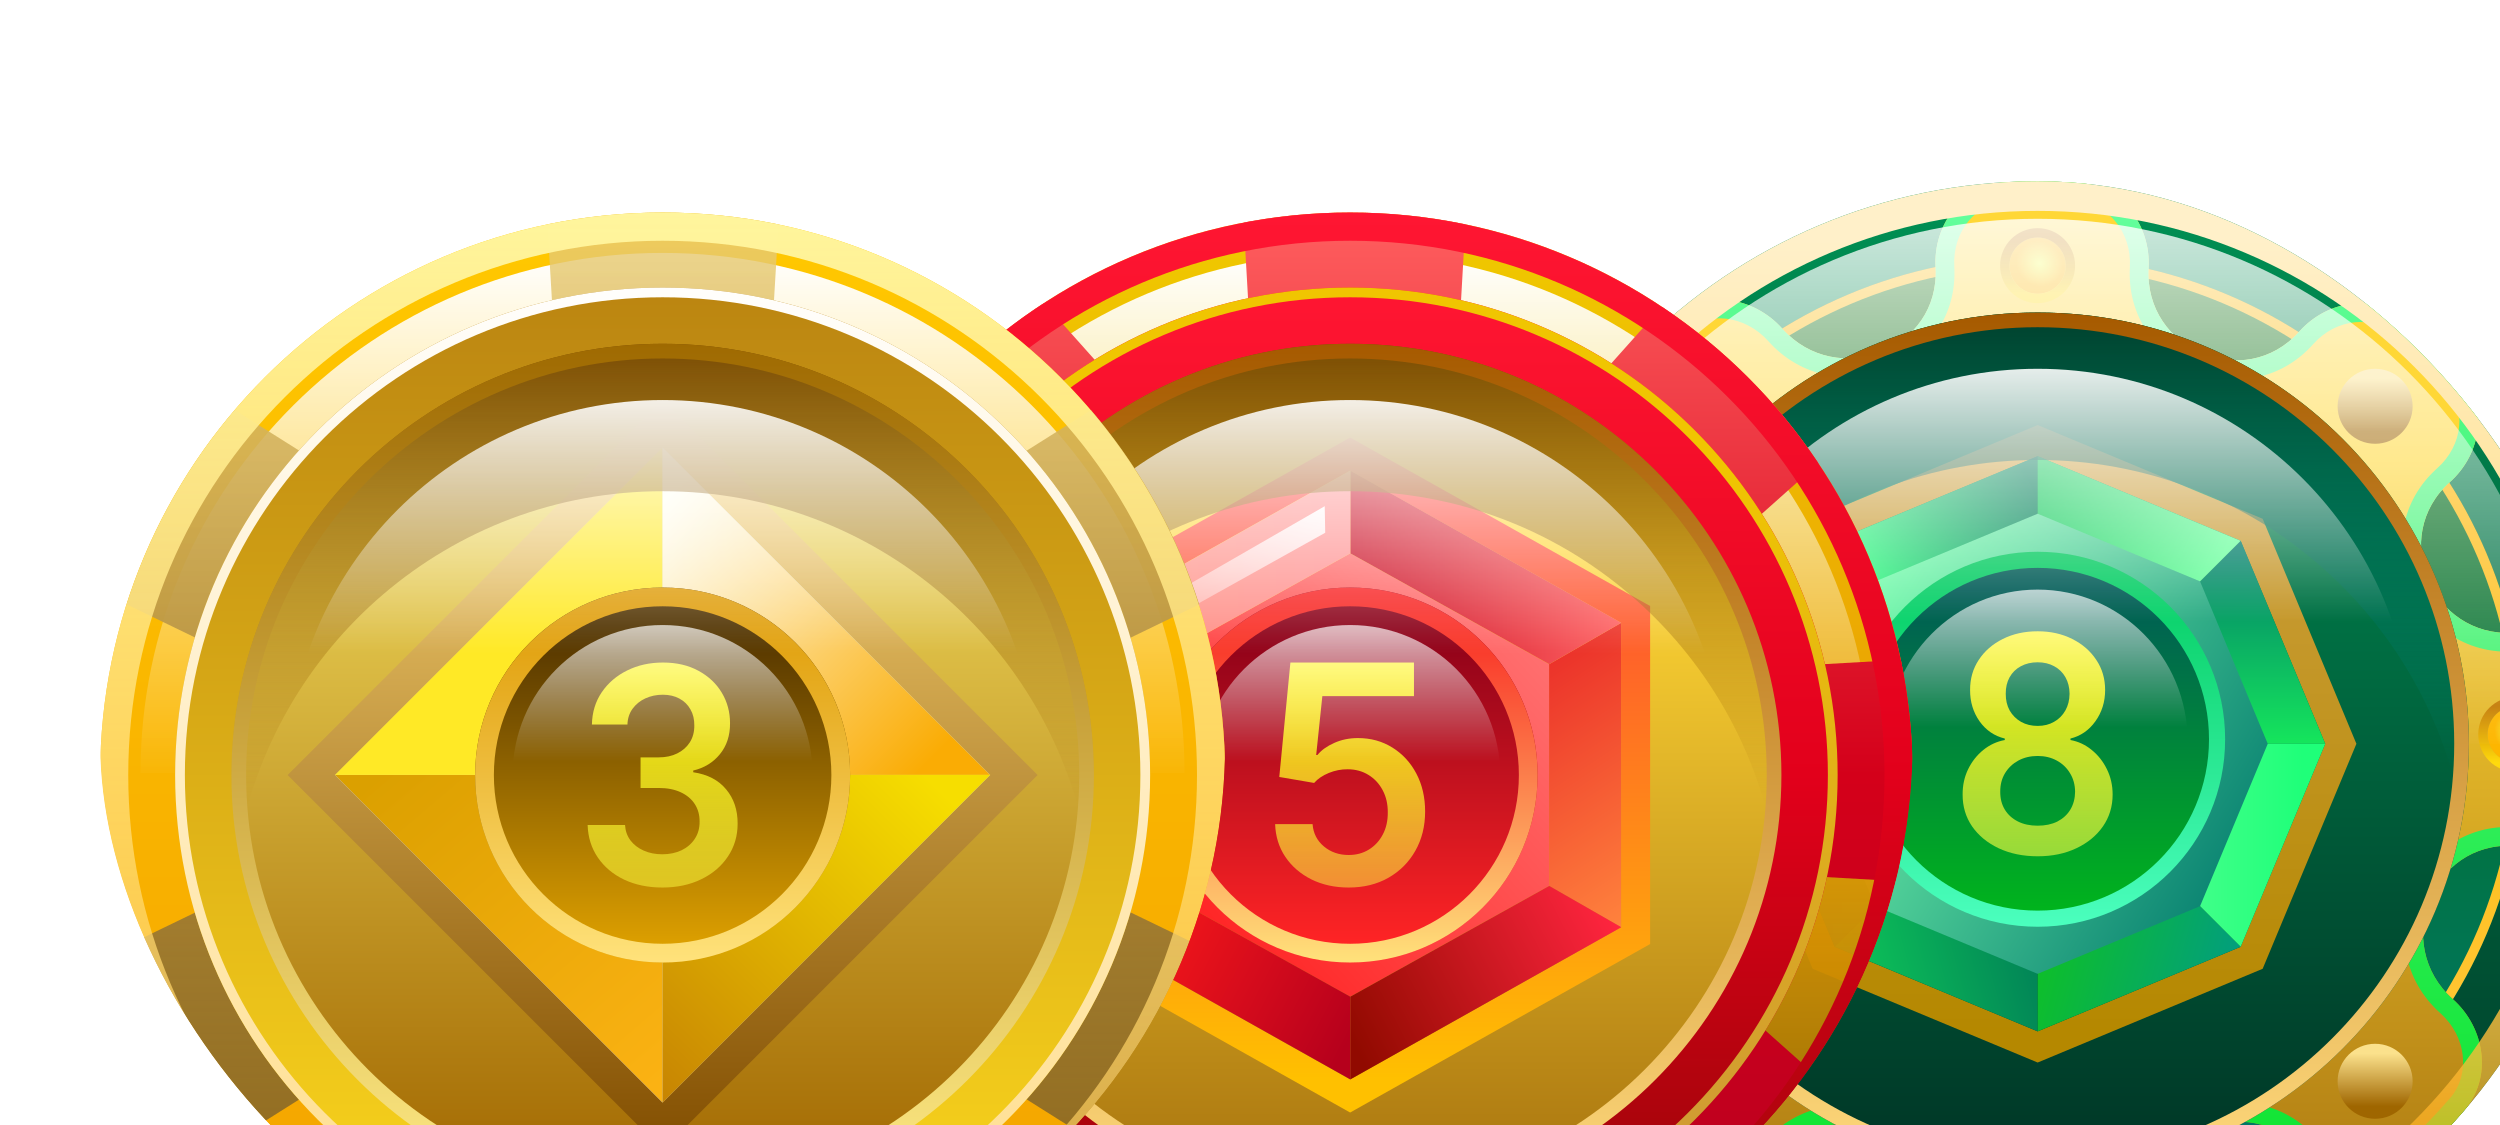
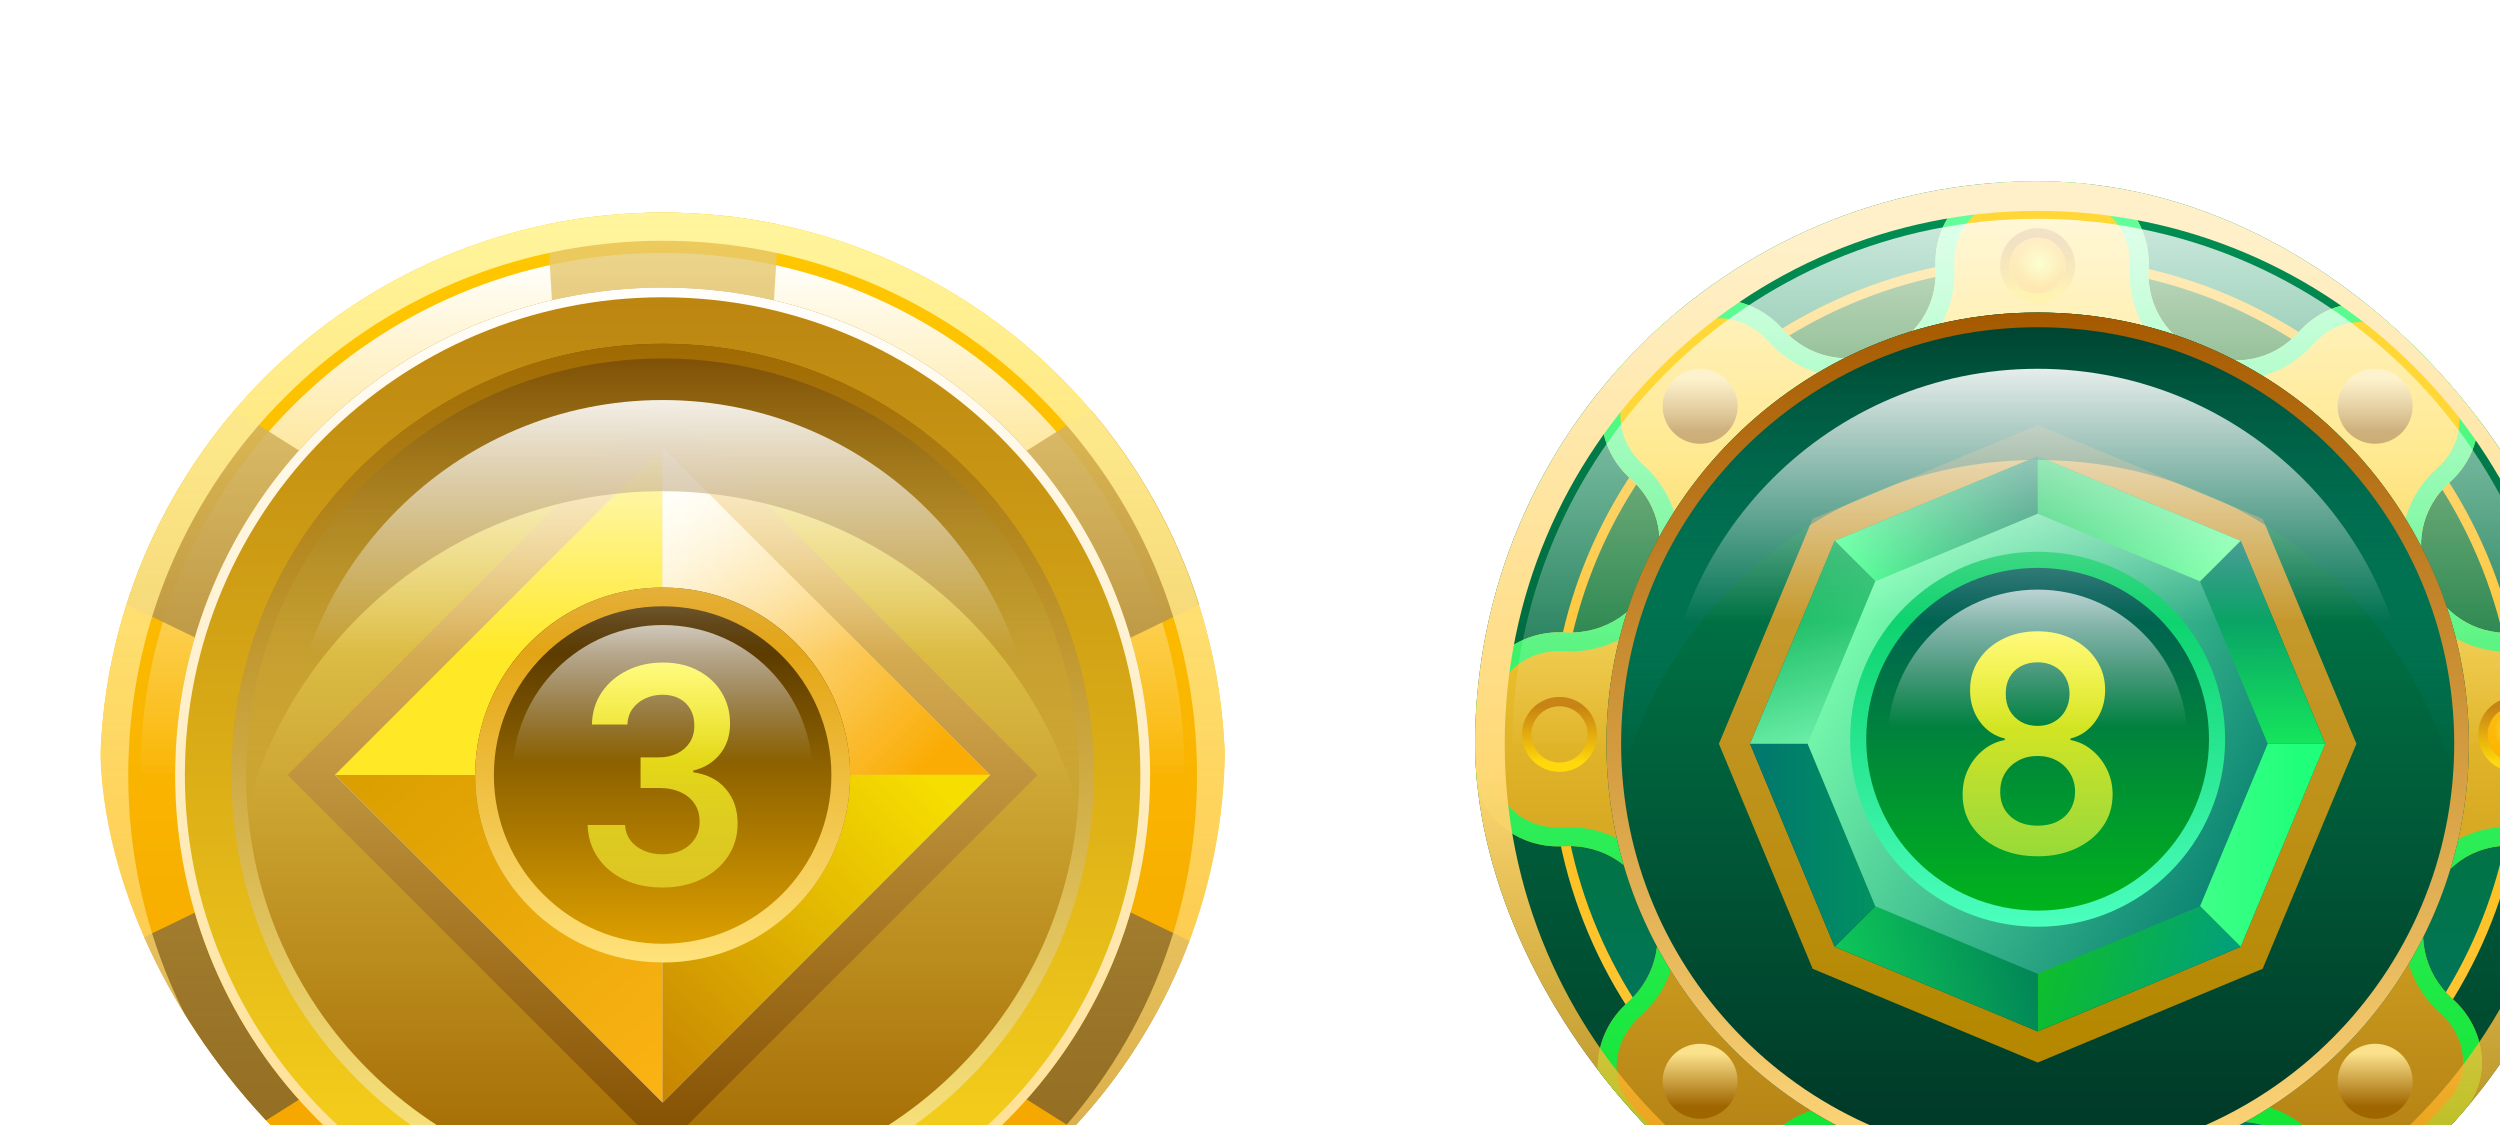
<svg xmlns="http://www.w3.org/2000/svg" viewBox="8 8 80 36" fill="none">
  <g filter="url(#filter0_d_46243_50172)">
    <g filter="url(#filter1_d_46243_50172)">
      <g clip-path="url(#clip0_46243_50172)">
        <path d="M88 26C88 35.941 79.941 44 70 44C60.059 44 52 35.941 52 26C52 16.059 60.059 8 70 8C79.941 8 88 16.059 88 26Z" fill="url(#paint0_linear_46243_50172)" />
        <path fill-rule="evenodd" clip-rule="evenodd" d="M70 39.728C77.582 39.728 83.728 33.582 83.728 26C83.728 18.418 77.582 12.272 70 12.272C62.419 12.272 56.272 18.418 56.272 26C56.272 33.582 62.419 39.728 70 39.728ZM70 41.6C78.616 41.6 85.6 34.615 85.6 26C85.6 17.384 78.616 10.4 70 10.4C61.385 10.4 54.4 17.384 54.4 26C54.4 34.615 61.385 41.6 70 41.6Z" fill="url(#paint1_linear_46243_50172)" />
        <path fill-rule="evenodd" clip-rule="evenodd" d="M70 41.288C78.444 41.288 85.288 34.443 85.288 26C85.288 17.557 78.444 10.712 70 10.712C61.557 10.712 54.712 17.557 54.712 26C54.712 34.443 61.557 41.288 70 41.288ZM70 41.6C78.616 41.6 85.6 34.615 85.6 26C85.6 17.384 78.616 10.4 70 10.4C61.385 10.4 54.4 17.384 54.4 26C54.4 34.615 61.385 41.6 70 41.6Z" fill="url(#paint2_linear_46243_50172)" />
        <path fill-rule="evenodd" clip-rule="evenodd" d="M58.273 12.344C59.327 11.438 60.904 11.678 61.829 12.716C63.584 14.683 66.884 13.389 66.734 10.756C66.655 9.363 67.62 8.102 69.014 8.027C69.341 8.009 69.669 8 70 8C70.443 8 70.882 8.016 71.317 8.047C72.69 8.147 73.629 9.404 73.551 10.779C73.402 13.394 76.632 14.762 78.375 12.807C79.293 11.779 80.844 11.566 81.88 12.476C82.462 12.989 83.011 13.538 83.523 14.12C84.433 15.156 84.221 16.707 83.192 17.625C81.238 19.369 82.606 22.598 85.221 22.449C86.596 22.371 87.853 23.31 87.953 24.683C87.984 25.118 88 25.557 88 26C88 26.331 87.991 26.659 87.974 26.986C87.898 28.38 86.638 29.345 85.244 29.266C82.612 29.116 81.317 32.415 83.285 34.17C84.322 35.096 84.562 36.673 83.656 37.727C83.165 38.298 82.639 38.838 82.081 39.344C81.03 40.296 79.429 40.086 78.484 39.027C76.705 37.032 73.411 38.471 73.563 41.141C73.643 42.552 72.68 43.858 71.27 43.956C70.85 43.985 70.427 44 70 44C69.686 44 69.373 43.992 69.062 43.976C67.631 43.903 66.64 42.607 66.722 41.176C66.876 38.471 63.514 37.109 61.711 39.131C60.758 40.199 59.141 40.428 58.07 39.479C57.523 38.995 57.006 38.478 56.522 37.931C55.573 36.86 55.802 35.242 56.87 34.29C58.891 32.486 57.529 29.124 54.824 29.278C53.393 29.36 52.097 28.369 52.024 26.937C52.008 26.627 52 26.314 52 26C52 25.573 52.015 25.149 52.044 24.73C52.142 23.32 53.448 22.357 54.859 22.437C57.528 22.589 58.968 19.295 56.972 17.516C55.914 16.571 55.704 14.97 56.656 13.919C57.161 13.361 57.702 12.835 58.273 12.344ZM73.974 25.856C73.974 26.872 73.57 27.847 72.852 28.565C72.133 29.283 71.158 29.688 70.143 29.688C69.127 29.688 68.153 29.284 67.434 28.566C66.716 27.848 66.312 26.873 66.312 25.857C66.312 24.841 66.716 23.866 67.434 23.148C68.153 22.429 69.127 22.026 70.143 22.026C71.159 22.026 72.134 22.43 72.852 23.148C73.57 23.866 73.974 24.84 73.974 25.856Z" fill="url(#paint3_linear_46243_50172)" />
        <path fill-rule="evenodd" clip-rule="evenodd" d="M70 8.6C69.68 8.6 69.362 8.609 69.047 8.626C68.036 8.68 67.27 9.605 67.333 10.722C67.518 13.958 63.49 15.479 61.382 13.115C60.633 12.276 59.427 12.143 58.664 12.799C58.112 13.274 57.59 13.783 57.101 14.322C56.408 15.087 56.521 16.308 57.372 17.068C59.819 19.251 58.024 23.219 54.825 23.036C53.68 22.971 52.714 23.747 52.643 24.772C52.614 25.177 52.6 25.587 52.6 26C52.6 26.304 52.608 26.606 52.623 26.907C52.677 27.952 53.635 28.745 54.79 28.679C58.077 28.492 59.703 32.566 57.269 34.737C56.404 35.509 56.278 36.751 56.971 37.533C57.439 38.062 57.939 38.562 58.468 39.03C59.25 39.722 60.492 39.596 61.263 38.731C63.435 36.297 67.508 37.923 67.321 41.21C67.255 42.365 68.047 43.323 69.093 43.377C69.394 43.392 69.696 43.4 70 43.4C70.413 43.4 70.823 43.386 71.228 43.357C72.253 43.286 73.029 42.32 72.964 41.175C72.781 37.976 76.749 36.181 78.932 38.628C79.692 39.479 80.913 39.592 81.678 38.899C82.218 38.41 82.726 37.888 83.201 37.336C83.857 36.573 83.724 35.366 82.885 34.618C80.522 32.51 82.042 28.482 85.278 28.667C86.395 28.73 87.32 27.964 87.374 26.953C87.391 26.638 87.4 26.32 87.4 26C87.4 25.571 87.385 25.147 87.354 24.726C87.282 23.733 86.359 22.985 85.255 23.048C82.089 23.229 80.403 19.309 82.793 17.177C83.616 16.444 83.731 15.266 83.073 14.517C82.578 13.953 82.047 13.422 81.483 12.927C80.734 12.268 79.557 12.384 78.823 13.207C76.691 15.597 72.772 13.911 72.952 10.745C73.015 9.641 72.267 8.718 71.274 8.646C70.853 8.615 70.429 8.6 70 8.6ZM73.277 22.724C74.107 23.554 74.574 24.681 74.574 25.856C74.574 27.031 74.106 28.159 73.276 28.989C72.445 29.82 71.318 30.288 70.143 30.288C68.968 30.288 67.841 29.821 67.01 28.99C66.179 28.159 65.712 27.032 65.712 25.857C65.712 24.682 66.179 23.554 67.01 22.724C67.841 21.893 68.968 21.426 70.143 21.426C71.318 21.426 72.446 21.893 73.277 22.724ZM61.829 12.716C60.904 11.678 59.327 11.438 58.273 12.344C57.702 12.835 57.161 13.361 56.656 13.919C55.704 14.97 55.914 16.571 56.972 17.516C58.968 19.295 57.528 22.589 54.859 22.437C53.448 22.357 52.142 23.32 52.044 24.73C52.015 25.149 52 25.573 52 26C52 26.314 52.008 26.627 52.024 26.937C52.097 28.369 53.393 29.36 54.824 29.278C57.529 29.124 58.891 32.486 56.87 34.29C55.802 35.242 55.573 36.86 56.522 37.931C57.006 38.478 57.523 38.995 58.07 39.479C59.141 40.428 60.758 40.199 61.711 39.131C63.514 37.109 66.876 38.471 66.722 41.176C66.64 42.607 67.631 43.903 69.062 43.976C69.373 43.992 69.686 44 70 44C70.427 44 70.85 43.985 71.27 43.956C72.68 43.858 73.643 42.552 73.563 41.141C73.411 38.471 76.705 37.032 78.484 39.027C79.429 40.086 81.03 40.296 82.081 39.344C82.639 38.838 83.165 38.298 83.656 37.727C84.562 36.673 84.322 35.096 83.285 34.17C81.317 32.415 82.612 29.116 85.244 29.266C86.638 29.345 87.898 28.38 87.974 26.986C87.991 26.659 88 26.331 88 26C88 25.557 87.984 25.118 87.953 24.683C87.853 23.31 86.596 22.371 85.221 22.449C82.606 22.598 81.238 19.369 83.192 17.625C84.221 16.707 84.433 15.156 83.523 14.12C83.011 13.538 82.462 12.989 81.88 12.476C80.844 11.566 79.293 11.779 78.375 12.807C76.632 14.762 73.402 13.394 73.551 10.779C73.629 9.404 72.69 8.147 71.317 8.047C70.882 8.016 70.443 8 70 8C69.669 8 69.341 8.009 69.014 8.027C67.62 8.102 66.655 9.363 66.734 10.756C66.884 13.389 63.584 14.683 61.829 12.716ZM72.852 28.565C73.57 27.847 73.974 26.872 73.974 25.856C73.974 24.84 73.57 23.866 72.852 23.148C72.134 22.43 71.159 22.026 70.143 22.026C69.127 22.026 68.153 22.429 67.434 23.148C66.716 23.866 66.312 24.841 66.312 25.857C66.312 26.873 66.716 27.848 67.434 28.566C68.153 29.284 69.127 29.688 70.143 29.688C71.158 29.688 72.133 29.283 72.852 28.565Z" fill="url(#paint4_linear_46243_50172)" />
        <path d="M60.4 15.2C60.4 15.863 59.863 16.4 59.2 16.4C58.537 16.4 58 15.863 58 15.2C58 14.537 58.537 14 59.2 14C59.863 14 60.4 14.537 60.4 15.2Z" fill="url(#paint5_linear_46243_50172)" />
        <path d="M60.4 36.8C60.4 37.463 59.863 38 59.2 38C58.537 38 58 37.463 58 36.8C58 36.137 58.537 35.6 59.2 35.6C59.863 35.6 60.4 36.137 60.4 36.8Z" fill="url(#paint6_linear_46243_50172)" />
        <path d="M82 15.2C82 15.863 81.462 16.4 80.8 16.4C80.137 16.4 79.6 15.863 79.6 15.2C79.6 14.537 80.137 14 80.8 14C81.462 14 82 14.537 82 15.2Z" fill="url(#paint7_linear_46243_50172)" />
        <path d="M82 36.8C82 37.463 81.462 38 80.8 38C80.137 38 79.6 37.463 79.6 36.8C79.6 36.137 80.137 35.6 80.8 35.6C81.462 35.6 82 36.137 82 36.8Z" fill="url(#paint8_linear_46243_50172)" />
        <path d="M70.9 10.7C70.9 11.197 70.497 11.6 70 11.6C69.503 11.6 69.1 11.197 69.1 10.7C69.1 10.203 69.503 9.8 70 9.8C70.497 9.8 70.9 10.203 70.9 10.7Z" fill="url(#paint9_radial_46243_50172)" />
        <path fill-rule="evenodd" clip-rule="evenodd" d="M71.199 10.7C71.199 11.363 70.662 11.9 69.999 11.9C69.336 11.9 68.799 11.363 68.799 10.7C68.799 10.037 69.336 9.5 69.999 9.5C70.662 9.5 71.199 10.037 71.199 10.7ZM69.999 11.6C70.496 11.6 70.899 11.197 70.899 10.7C70.899 10.203 70.496 9.8 69.999 9.8C69.502 9.8 69.099 10.203 69.099 10.7C69.099 11.197 69.502 11.6 69.999 11.6Z" fill="url(#paint10_linear_46243_50172)" />
-         <path d="M55.599 25.7C55.599 26.197 55.196 26.6 54.699 26.6C54.202 26.6 53.799 26.197 53.799 25.7C53.799 25.203 54.202 24.8 54.699 24.8C55.196 24.8 55.599 25.203 55.599 25.7Z" fill="url(#paint11_radial_46243_50172)" />
        <path fill-rule="evenodd" clip-rule="evenodd" d="M55.9 25.7C55.9 26.363 55.363 26.9 54.7 26.9C54.037 26.9 53.5 26.363 53.5 25.7C53.5 25.037 54.037 24.5 54.7 24.5C55.363 24.5 55.9 25.037 55.9 25.7ZM54.7 26.6C55.197 26.6 55.6 26.197 55.6 25.7C55.6 25.203 55.197 24.8 54.7 24.8C54.203 24.8 53.8 25.203 53.8 25.7C53.8 26.197 54.203 26.6 54.7 26.6Z" fill="url(#paint12_linear_46243_50172)" />
        <path d="M86.2 25.7C86.2 26.197 85.797 26.6 85.3 26.6C84.803 26.6 84.4 26.197 84.4 25.7C84.4 25.203 84.803 24.8 85.3 24.8C85.797 24.8 86.2 25.203 86.2 25.7Z" fill="url(#paint13_radial_46243_50172)" />
        <path fill-rule="evenodd" clip-rule="evenodd" d="M86.5 25.7C86.5 26.363 85.962 26.9 85.3 26.9C84.637 26.9 84.1 26.363 84.1 25.7C84.1 25.037 84.637 24.5 85.3 24.5C85.962 24.5 86.5 25.037 86.5 25.7ZM85.3 26.6C85.797 26.6 86.2 26.197 86.2 25.7C86.2 25.203 85.797 24.8 85.3 24.8C84.803 24.8 84.4 25.203 84.4 25.7C84.4 26.197 84.803 26.6 85.3 26.6Z" fill="url(#paint14_linear_46243_50172)" />
        <path fill-rule="evenodd" clip-rule="evenodd" d="M86.799 26C86.799 16.722 79.277 9.2 69.999 9.2C60.721 9.2 53.199 16.722 53.199 26H86.799Z" fill="url(#paint15_linear_46243_50172)" />
        <path d="M70.9 41.3C70.9 41.797 70.497 42.2 70 42.2C69.503 42.2 69.1 41.797 69.1 41.3C69.1 40.803 69.503 40.4 70 40.4C70.497 40.4 70.9 40.803 70.9 41.3Z" fill="url(#paint16_radial_46243_50172)" />
        <path fill-rule="evenodd" clip-rule="evenodd" d="M71.199 41.3C71.199 41.963 70.662 42.5 69.999 42.5C69.336 42.5 68.799 41.963 68.799 41.3C68.799 40.637 69.336 40.1 69.999 40.1C70.662 40.1 71.199 40.637 71.199 41.3ZM69.999 42.2C70.496 42.2 70.899 41.797 70.899 41.3C70.899 40.803 70.496 40.4 69.999 40.4C69.502 40.4 69.099 40.803 69.099 41.3C69.099 41.797 69.502 42.2 69.999 42.2Z" fill="url(#paint17_linear_46243_50172)" />
        <path fill-rule="evenodd" clip-rule="evenodd" d="M70 43.053C79.418 43.053 87.053 35.418 87.053 26C87.053 16.582 79.418 8.947 70 8.947C60.582 8.947 52.947 16.582 52.947 26C52.947 35.418 60.582 43.053 70 43.053ZM70 44C79.941 44 88 35.941 88 26C88 16.059 79.941 8 70 8C60.059 8 52 16.059 52 26C52 35.941 60.059 44 70 44Z" fill="url(#paint18_linear_46243_50172)" />
        <path d="M83.801 26C83.801 33.621 77.623 39.8 70.001 39.8C62.38 39.8 56.201 33.621 56.201 26C56.201 18.378 62.38 12.2 70.001 12.2C77.623 12.2 83.801 18.378 83.801 26Z" fill="url(#paint19_linear_46243_50172)" />
        <path fill-rule="evenodd" clip-rule="evenodd" d="M70.001 15.8L77.201 18.8L80.201 26L77.201 33.2L70.001 36.2L62.801 33.2L59.801 26L62.801 18.8L70.001 15.8ZM76.497 19.504L70.001 16.797L63.505 19.504L60.798 26L63.505 32.496L70.001 35.203L76.497 32.496L79.204 26L76.497 19.504Z" fill="url(#paint20_linear_46243_50172)" />
        <path d="M70 26L63.504 19.504L70 16.797V26Z" fill="url(#paint21_linear_46243_50172)" />
        <path d="M70.002 26L63.506 32.496L70.002 35.203V26Z" fill="url(#paint22_linear_46243_50172)" />
        <path d="M70 26L63.504 32.496L60.797 26L70 26Z" fill="url(#paint23_linear_46243_50172)" />
        <path d="M70.002 26L76.498 19.504L79.205 26L70.002 26Z" fill="url(#paint24_linear_46243_50172)" />
        <path d="M70.002 26L76.498 19.504L70.002 16.797V26Z" fill="url(#paint25_linear_46243_50172)" />
        <path d="M70.002 26L76.498 32.496L70.002 35.203V26Z" fill="url(#paint26_linear_46243_50172)" />
        <path d="M70 26L63.504 19.504L60.797 26L70 26Z" fill="url(#paint27_linear_46243_50172)" />
        <path d="M70.002 26L76.498 32.496L79.205 26L70.002 26Z" fill="url(#paint28_linear_46243_50172)" />
        <path d="M70.001 18.638L75.198 20.803L77.364 26L75.198 31.197L70.001 33.362L64.804 31.197L62.639 26L64.804 20.803L70.001 18.638Z" fill="url(#paint29_linear_46243_50172)" />
        <path d="M75.742 25.855C75.742 29.026 73.171 31.597 70 31.597C66.829 31.597 64.258 29.026 64.258 25.855C64.258 22.684 66.829 20.113 70 20.113C73.171 20.113 75.742 22.684 75.742 25.855Z" fill="url(#paint30_linear_46243_50172)" stroke="url(#paint31_linear_46243_50172)" stroke-width="0.516" />
        <path d="M70.001 29.6C69.533 29.6 69.117 29.514 68.753 29.343C68.392 29.172 68.108 28.938 67.902 28.642C67.698 28.343 67.598 28.004 67.6 27.625C67.598 27.331 67.656 27.061 67.776 26.814C67.896 26.568 68.058 26.363 68.261 26.198C68.467 26.032 68.696 25.926 68.949 25.88V25.832C68.617 25.752 68.348 25.569 68.142 25.281C67.938 24.991 67.837 24.657 67.839 24.279C67.837 23.918 67.93 23.596 68.117 23.314C68.303 23.031 68.56 22.808 68.885 22.646C69.211 22.482 69.583 22.4 70.001 22.4C70.415 22.4 70.784 22.482 71.107 22.646C71.433 22.808 71.689 23.031 71.876 23.314C72.066 23.596 72.16 23.918 72.16 24.279C72.16 24.657 72.056 24.991 71.848 25.281C71.642 25.569 71.376 25.752 71.051 25.832V25.88C71.303 25.926 71.53 26.032 71.731 26.198C71.935 26.363 72.097 26.568 72.217 26.814C72.339 27.061 72.4 27.331 72.4 27.625C72.4 28.004 72.297 28.343 72.091 28.642C71.885 28.938 71.601 29.172 71.24 29.343C70.88 29.514 70.468 29.6 70.001 29.6ZM70.001 28.621C70.243 28.621 70.453 28.577 70.632 28.488C70.81 28.396 70.949 28.269 71.048 28.105C71.146 27.94 71.197 27.751 71.199 27.536C71.197 27.313 71.143 27.116 71.038 26.944C70.935 26.771 70.793 26.635 70.613 26.537C70.434 26.439 70.23 26.39 70.001 26.39C69.77 26.39 69.564 26.439 69.383 26.537C69.203 26.635 69.06 26.771 68.955 26.944C68.852 27.116 68.802 27.313 68.804 27.536C68.802 27.751 68.85 27.94 68.949 28.105C69.047 28.266 69.186 28.393 69.365 28.484C69.545 28.576 69.757 28.621 70.001 28.621ZM70.001 25.428C70.199 25.428 70.373 25.385 70.524 25.298C70.678 25.212 70.799 25.091 70.887 24.936C70.975 24.78 71.02 24.601 71.022 24.398C71.02 24.198 70.976 24.022 70.89 23.871C70.804 23.718 70.684 23.601 70.531 23.519C70.377 23.434 70.201 23.392 70.001 23.392C69.797 23.392 69.618 23.434 69.462 23.519C69.309 23.601 69.189 23.718 69.103 23.871C69.019 24.022 68.978 24.198 68.98 24.398C68.978 24.601 69.02 24.78 69.106 24.936C69.194 25.088 69.315 25.209 69.469 25.298C69.624 25.385 69.802 25.428 70.001 25.428Z" fill="url(#paint32_linear_46243_50172)" />
        <path fill-rule="evenodd" clip-rule="evenodd" d="M74.799 25.911C74.799 23.235 72.65 21.066 69.999 21.066C67.348 21.066 65.199 23.235 65.199 25.911H74.799Z" fill="url(#paint33_linear_46243_50172)" />
        <path fill-rule="evenodd" clip-rule="evenodd" d="M83.602 28.4C83.733 27.633 83.801 26.845 83.801 26.041C83.801 18.397 77.623 12.2 70.001 12.2C62.38 12.2 56.201 18.397 56.201 26.041C56.201 26.845 56.27 27.633 56.401 28.4C57.517 21.88 63.181 16.918 70.001 16.918C76.821 16.918 82.485 21.88 83.602 28.4Z" fill="url(#paint34_linear_46243_50172)" />
        <path fill-rule="evenodd" clip-rule="evenodd" d="M83.331 26C83.331 33.362 77.363 39.33 70.001 39.33C62.639 39.33 56.672 33.362 56.672 26C56.672 18.638 62.639 12.67 70.001 12.67C77.363 12.67 83.331 18.638 83.331 26ZM83.801 26C83.801 33.621 77.623 39.8 70.001 39.8C62.38 39.8 56.201 33.621 56.201 26C56.201 18.378 62.38 12.2 70.001 12.2C77.623 12.2 83.801 18.378 83.801 26Z" fill="url(#paint35_linear_46243_50172)" />
        <path fill-rule="evenodd" clip-rule="evenodd" d="M82 26C82 19.373 76.627 14 70 14C63.373 14 58 19.373 58 26H82Z" fill="url(#paint36_linear_46243_50172)" />
      </g>
    </g>
  </g>
  <g filter="url(#filter2_d_46243_50172)">
    <g filter="url(#filter3_d_46243_50172)">
      <g clip-path="url(#clip1_46243_50172)">
        <g filter="url(#filter4_d_46243_50172)">
          <path d="M66 26C66 35.941 57.941 44 48 44C38.059 44 30 35.941 30 26C30 16.059 38.059 8 48 8C57.941 8 66 16.059 66 26Z" fill="url(#paint37_linear_46243_50172)" />
          <path fill-rule="evenodd" clip-rule="evenodd" d="M64.701 25.933C64.701 16.743 57.222 9.292 47.997 9.292C38.772 9.292 31.293 16.743 31.293 25.933H64.701Z" fill="url(#paint38_linear_46243_50172)" />
          <path fill-rule="evenodd" clip-rule="evenodd" d="M38.206 10.895L45.188 18.723L44.595 8.322C45.698 8.11 46.836 8 48 8C49.264 8 50.498 8.13 51.688 8.378L51.098 18.723L57.975 11.014C59.958 12.337 61.663 14.042 62.986 16.025L55.277 22.902L65.622 22.312C65.87 23.503 66 24.736 66 26C66 27.164 65.889 28.302 65.678 29.405L55.278 28.812L63.105 35.794C61.801 37.8 60.109 39.53 58.135 40.878L51.098 32.989L51.704 43.618C50.509 43.868 49.27 44 48 44C46.83 44 45.687 43.888 44.579 43.675L45.188 32.99L38.045 40.999C36.047 39.67 34.33 37.953 33.002 35.956L41.01 28.811L30.325 29.421C30.112 28.313 30 27.17 30 26C30 24.73 30.131 23.491 30.381 22.296L41.01 22.902L33.122 15.865C34.47 13.891 36.2 12.199 38.206 10.895ZM51.974 27.442L49.729 29.688H46.556L44.312 27.444V24.27L46.556 22.026H49.73L51.974 24.27V27.442Z" fill="url(#paint39_linear_46243_50172)" />
          <path d="M62.4 26.001C62.4 33.953 55.953 40.401 48 40.401C40.047 40.401 33.6 33.953 33.6 26.001C33.6 18.048 40.047 11.601 48 11.601C55.953 11.601 62.4 18.048 62.4 26.001Z" fill="url(#paint40_linear_46243_50172)" />
          <path fill-rule="evenodd" clip-rule="evenodd" d="M48 43.097C57.447 43.097 65.1 35.439 65.1 26C65.1 16.561 57.447 8.903 48 8.903C38.553 8.903 30.9 16.561 30.9 26C30.9 35.439 38.553 43.097 48 43.097ZM48 44C57.941 44 66 35.941 66 26C66 16.059 57.941 8 48 8C38.059 8 30 16.059 30 26C30 35.941 38.059 44 48 44Z" fill="url(#paint41_linear_46243_50172)" />
          <path d="M62.4 26C62.4 33.953 55.953 40.4 48 40.4C40.047 40.4 33.6 33.953 33.6 26C33.6 18.047 40.047 11.6 48 11.6C55.953 11.6 62.4 18.047 62.4 26Z" fill="url(#paint42_linear_46243_50172)" />
          <path fill-rule="evenodd" clip-rule="evenodd" d="M48 15.2L57.6 20.592V31.408L48 36.8L38.4 31.408V20.592L48 15.2ZM56.671 21.13L48 16.259L39.33 21.13V30.87L48 35.741L56.671 30.87V21.13Z" fill="url(#paint43_linear_46243_50172)" />
          <path d="M48.003 18.906L54.368 22.453V29.547L48.003 33.094L41.637 29.547V22.453L48.003 18.906Z" fill="url(#paint44_linear_46243_50172)" />
          <path d="M54.367 22.453L56.672 21.13V30.871L54.367 29.547V22.453Z" fill="url(#paint45_linear_46243_50172)" />
-           <path d="M41.637 22.453L39.332 21.13V30.871L41.637 29.547V22.453Z" fill="url(#paint46_linear_46243_50172)" />
          <path d="M48.006 18.906V16.259L56.677 21.129L54.372 22.453L48.006 18.906Z" fill="url(#paint47_linear_46243_50172)" />
          <path d="M48.006 33.093V35.74L56.677 30.87L54.372 29.547L48.006 33.093Z" fill="url(#paint48_linear_46243_50172)" />
          <path d="M48.006 18.906V16.259L39.335 21.129L41.64 22.453L48.006 18.906Z" fill="url(#paint49_linear_46243_50172)" />
          <path d="M47.187 17.397L40.428 21.29L41.23 21.577L47.203 18.247L47.187 17.397Z" fill="url(#paint50_linear_46243_50172)" />
          <path d="M48.006 33.093V35.74L39.335 30.87L41.64 29.547L48.006 33.093Z" fill="url(#paint51_linear_46243_50172)" />
-           <path fill-rule="evenodd" clip-rule="evenodd" d="M48 39.728C55.582 39.728 61.728 33.582 61.728 26C61.728 18.418 55.582 12.272 48 12.272C40.419 12.272 34.272 18.418 34.272 26C34.272 33.582 40.419 39.728 48 39.728ZM48 41.6C56.616 41.6 63.6 34.615 63.6 26C63.6 17.384 56.616 10.4 48 10.4C39.385 10.4 32.4 17.384 32.4 26C32.4 34.615 39.385 41.6 48 41.6Z" fill="url(#paint52_linear_46243_50172)" />
          <path fill-rule="evenodd" clip-rule="evenodd" d="M48 41.288C56.444 41.288 63.288 34.443 63.288 26C63.288 17.557 56.444 10.712 48 10.712C39.557 10.712 32.712 17.557 32.712 26C32.712 34.443 39.557 41.288 48 41.288ZM48 41.6C56.616 41.6 63.6 34.615 63.6 26C63.6 17.384 56.616 10.4 48 10.4C39.385 10.4 32.4 17.384 32.4 26C32.4 34.615 39.385 41.6 48 41.6Z" fill="url(#paint53_linear_46243_50172)" />
          <path fill-rule="evenodd" clip-rule="evenodd" d="M61.602 28.4C61.733 27.633 61.801 26.845 61.801 26.041C61.801 18.397 55.623 12.2 48.001 12.2C40.38 12.2 34.201 18.397 34.201 26.041C34.201 26.845 34.27 27.633 34.401 28.4C35.517 21.88 41.181 16.918 48.001 16.918C54.821 16.918 60.485 21.88 61.602 28.4Z" fill="url(#paint54_linear_46243_50172)" />
          <path fill-rule="evenodd" clip-rule="evenodd" d="M61.331 26C61.331 33.362 55.363 39.33 48.001 39.33C40.639 39.33 34.672 33.362 34.672 26C34.672 18.638 40.639 12.67 48.001 12.67C55.363 12.67 61.331 18.638 61.331 26ZM61.801 26C61.801 33.621 55.623 39.8 48.001 39.8C40.38 39.8 34.201 33.621 34.201 26C34.201 18.378 40.38 12.2 48.001 12.2C55.623 12.2 61.801 18.378 61.801 26Z" fill="url(#paint55_linear_46243_50172)" />
          <path d="M54 26C54 29.314 51.314 32 48 32C44.686 32 42 29.314 42 26C42 22.686 44.686 20 48 20C51.314 20 54 22.686 54 26Z" fill="url(#paint56_linear_46243_50172)" />
          <path fill-rule="evenodd" clip-rule="evenodd" d="M48 31.4C50.982 31.4 53.4 28.982 53.4 26C53.4 23.018 50.982 20.6 48 20.6C45.018 20.6 42.6 23.018 42.6 26C42.6 28.982 45.018 31.4 48 31.4ZM48 32C51.314 32 54 29.314 54 26C54 22.686 51.314 20 48 20C44.686 20 42 22.686 42 26C42 29.314 44.686 32 48 32Z" fill="url(#paint57_linear_46243_50172)" />
          <path d="M47.953 29.6C47.509 29.6 47.112 29.513 46.761 29.34C46.411 29.164 46.132 28.924 45.926 28.618C45.722 28.313 45.613 27.964 45.6 27.571H46.798C46.82 27.862 46.941 28.101 47.161 28.285C47.38 28.468 47.645 28.559 47.953 28.559C48.195 28.559 48.41 28.502 48.599 28.386C48.787 28.27 48.936 28.11 49.045 27.904C49.154 27.698 49.207 27.463 49.205 27.2C49.207 26.932 49.153 26.694 49.041 26.485C48.931 26.277 48.779 26.114 48.586 25.996C48.392 25.876 48.17 25.816 47.92 25.816C47.716 25.814 47.515 25.853 47.317 25.934C47.12 26.015 46.963 26.121 46.848 26.253L45.733 26.062L46.089 22.4H50.043V23.475H47.111L46.914 25.358H46.954C47.081 25.203 47.26 25.075 47.49 24.973C47.721 24.869 47.974 24.817 48.249 24.817C48.662 24.817 49.03 24.919 49.354 25.122C49.678 25.324 49.934 25.601 50.12 25.955C50.306 26.309 50.4 26.713 50.4 27.169C50.4 27.638 50.295 28.056 50.087 28.424C49.88 28.79 49.593 29.077 49.225 29.288C48.858 29.496 48.435 29.6 47.953 29.6Z" fill="url(#paint58_linear_46243_50172)" />
          <path fill-rule="evenodd" clip-rule="evenodd" d="M52.801 26C52.801 23.349 50.652 21.2 48.001 21.2C45.35 21.2 43.201 23.349 43.201 26H52.801Z" fill="url(#paint59_linear_46243_50172)" />
          <path fill-rule="evenodd" clip-rule="evenodd" d="M60 26C60 19.373 54.627 14 48 14C41.373 14 36 19.373 36 26H60Z" fill="url(#paint60_linear_46243_50172)" />
        </g>
      </g>
    </g>
  </g>
  <g filter="url(#filter5_d_46243_50172)">
    <g filter="url(#filter6_d_46243_50172)">
      <g clip-path="url(#clip2_46243_50172)">
        <g filter="url(#filter7_d_46243_50172)">
          <path d="M44 26C44 35.941 35.941 44 26 44C16.059 44 8 35.941 8 26C8 16.059 16.059 8 26 8C35.941 8 44 16.059 44 26Z" fill="url(#paint61_linear_46243_50172)" />
          <path fill-rule="evenodd" clip-rule="evenodd" d="M42.701 25.933C42.701 16.743 35.222 9.292 25.997 9.292C16.772 9.292 9.293 16.743 9.293 25.933H42.701Z" fill="url(#paint62_linear_46243_50172)" />
          <path fill-rule="evenodd" clip-rule="evenodd" d="M29.708 8.38C28.515 8.131 27.278 8 26.011 8C24.744 8 23.508 8.131 22.314 8.38L23.069 21.103L12.313 14.322C10.776 16.124 9.588 18.232 8.854 20.542L20.128 26.001L8.854 31.458C9.588 33.769 10.776 35.877 12.314 37.679L23.069 30.898L22.314 43.62C23.508 43.869 24.744 44 26.011 44C27.278 44 28.515 43.869 29.708 43.62L28.953 30.898L39.709 37.679C41.246 35.877 42.434 33.769 43.169 31.458L31.895 26.001L43.169 20.542C42.435 18.232 41.247 16.124 39.709 14.322L28.953 21.103L29.708 8.38ZM28.312 22.17L30.613 26.001L28.312 29.832H23.711L21.409 26.001L23.71 22.17H28.312Z" fill="url(#paint63_linear_46243_50172)" />
          <path fill-rule="evenodd" clip-rule="evenodd" d="M26 43.097C35.447 43.097 43.1 35.439 43.1 26C43.1 16.561 35.447 8.903 26 8.903C16.553 8.903 8.9 16.561 8.9 26C8.9 35.439 16.553 43.097 26 43.097ZM26 44C35.941 44 44 35.941 44 26C44 16.059 35.941 8 26 8C16.059 8 8 16.059 8 26C8 35.941 16.059 44 26 44Z" fill="url(#paint64_linear_46243_50172)" />
          <path d="M40.392 25.933C40.392 33.855 33.945 40.278 25.992 40.278C18.039 40.278 11.592 33.855 11.592 25.933C11.592 18.01 18.039 11.587 25.992 11.587C33.945 11.587 40.392 18.01 40.392 25.933Z" fill="url(#paint65_linear_46243_50172)" />
          <path fill-rule="evenodd" clip-rule="evenodd" d="M26 39.728C33.582 39.728 39.728 33.582 39.728 26C39.728 18.418 33.582 12.272 26 12.272C18.419 12.272 12.272 18.418 12.272 26C12.272 33.582 18.419 39.728 26 39.728ZM26 41.6C34.616 41.6 41.6 34.615 41.6 26C41.6 17.384 34.616 10.4 26 10.4C17.385 10.4 10.4 17.384 10.4 26C10.4 34.615 17.385 41.6 26 41.6Z" fill="url(#paint66_linear_46243_50172)" />
          <path fill-rule="evenodd" clip-rule="evenodd" d="M26 41.288C34.444 41.288 41.288 34.443 41.288 26C41.288 17.557 34.444 10.712 26 10.712C17.557 10.712 10.712 17.557 10.712 26C10.712 34.443 17.557 41.288 26 41.288ZM26 41.6C34.616 41.6 41.6 34.615 41.6 26C41.6 17.384 34.616 10.4 26 10.4C17.385 10.4 10.4 17.384 10.4 26C10.4 34.615 17.385 41.6 26 41.6Z" fill="url(#paint67_linear_46243_50172)" />
          <rect x="15.502" y="25.996" width="14.834" height="14.834" transform="rotate(-45 15.502 25.996)" fill="#D9D9D9" />
          <path d="M25.988 15.507L36.477 25.996L25.988 25.996L25.988 15.507Z" fill="url(#paint68_linear_46243_50172)" />
          <path d="M15.509 25.993L25.998 36.482L25.998 25.993L15.509 25.993Z" fill="url(#paint69_linear_46243_50172)" />
          <path d="M25.991 15.507L15.502 25.996H25.991V15.507Z" fill="#FFE926" />
          <path d="M36.487 25.993L25.998 36.482V25.993H36.487Z" fill="url(#paint70_linear_46243_50172)" />
          <path d="M22.395 25.996L25.99 22.4L29.586 25.996L25.99 29.591L22.395 25.996Z" fill="url(#paint71_linear_46243_50172)" />
          <path fill-rule="evenodd" clip-rule="evenodd" d="M14 26L26 14L38 26L26 38L14 26ZM15.509 26L26 15.509L36.491 26L26 36.491L15.509 26Z" fill="url(#paint72_linear_46243_50172)" />
          <path d="M32 26C32 29.314 29.314 32 26 32C22.686 32 20 29.314 20 26C20 22.686 22.686 20 26 20C29.314 20 32 22.686 32 26Z" fill="url(#paint73_linear_46243_50172)" />
          <path fill-rule="evenodd" clip-rule="evenodd" d="M26 31.4C28.982 31.4 31.4 28.982 31.4 26C31.4 23.018 28.982 20.6 26 20.6C23.018 20.6 20.6 23.018 20.6 26C20.6 28.982 23.018 31.4 26 31.4ZM26 32C29.314 32 32 29.314 32 26C32 22.686 29.314 20 26 20C22.686 20 20 22.686 20 26C20 29.314 22.686 32 26 32Z" fill="url(#paint74_linear_46243_50172)" />
          <path d="M25.992 29.6C25.533 29.6 25.125 29.515 24.768 29.347C24.414 29.178 24.134 28.943 23.928 28.642C23.722 28.341 23.612 27.993 23.6 27.598H24.797C24.808 27.787 24.866 27.953 24.972 28.094C25.079 28.233 25.22 28.342 25.396 28.419C25.572 28.497 25.77 28.536 25.988 28.536C26.222 28.536 26.429 28.492 26.61 28.406C26.79 28.317 26.931 28.193 27.033 28.036C27.135 27.879 27.185 27.697 27.183 27.492C27.185 27.28 27.134 27.093 27.03 26.931C26.926 26.769 26.775 26.642 26.578 26.551C26.382 26.46 26.147 26.414 25.871 26.414H25.294V25.435H25.871C26.098 25.435 26.296 25.393 26.466 25.309C26.638 25.224 26.773 25.106 26.871 24.953C26.968 24.798 27.016 24.619 27.014 24.416C27.016 24.217 26.975 24.045 26.89 23.899C26.807 23.75 26.689 23.635 26.536 23.553C26.386 23.471 26.208 23.43 26.004 23.43C25.805 23.43 25.62 23.469 25.45 23.546C25.28 23.624 25.143 23.735 25.039 23.878C24.935 24.02 24.88 24.189 24.874 24.385H23.737C23.745 23.992 23.85 23.648 24.052 23.351C24.256 23.052 24.527 22.82 24.867 22.653C25.207 22.484 25.588 22.4 26.011 22.4C26.446 22.4 26.824 22.488 27.145 22.663C27.467 22.837 27.717 23.071 27.893 23.365C28.069 23.659 28.157 23.984 28.157 24.34C28.16 24.735 28.051 25.066 27.833 25.333C27.616 25.599 27.331 25.774 26.979 25.856V25.911C27.438 25.979 27.789 26.162 28.033 26.459C28.28 26.753 28.402 27.119 28.4 27.557C28.4 27.949 28.296 28.301 28.087 28.611C27.881 28.919 27.597 29.161 27.234 29.336C26.873 29.512 26.459 29.6 25.992 29.6Z" fill="url(#paint75_linear_46243_50172)" />
          <path fill-rule="evenodd" clip-rule="evenodd" d="M30.799 26C30.799 23.349 28.65 21.2 25.999 21.2C23.348 21.2 21.199 23.349 21.199 26H30.799Z" fill="url(#paint76_linear_46243_50172)" />
          <path fill-rule="evenodd" clip-rule="evenodd" d="M39.602 28.4C39.733 27.633 39.801 26.845 39.801 26.041C39.801 18.397 33.623 12.2 26.001 12.2C18.38 12.2 12.201 18.397 12.201 26.041C12.201 26.845 12.27 27.633 12.401 28.4C13.517 21.88 19.181 16.918 26.001 16.918C32.821 16.918 38.485 21.88 39.602 28.4Z" fill="url(#paint77_linear_46243_50172)" />
          <path fill-rule="evenodd" clip-rule="evenodd" d="M38 26C38 19.373 32.627 14 26 14C19.373 14 14 19.373 14 26H38Z" fill="url(#paint78_linear_46243_50172)" />
          <path fill-rule="evenodd" clip-rule="evenodd" d="M39.331 26C39.331 33.362 33.363 39.33 26.001 39.33C18.64 39.33 12.672 33.362 12.672 26C12.672 18.638 18.64 12.67 26.001 12.67C33.363 12.67 39.331 18.638 39.331 26ZM39.801 26C39.801 33.621 33.623 39.8 26.001 39.8C18.38 39.8 12.201 33.621 12.201 26C12.201 18.378 18.38 12.2 26.001 12.2C33.623 12.2 39.801 18.378 39.801 26Z" fill="url(#paint79_linear_46243_50172)" />
        </g>
      </g>
    </g>
  </g>
  <defs>
    <filter id="filter0_d_46243_50172" x="52" y="5.597" width="42.408" height="42.408" filterUnits="userSpaceOnUse" color-interpolation-filters="sRGB">
      <feFlood flood-opacity="0" result="BackgroundImageFix" />
      <feColorMatrix in="SourceAlpha" type="matrix" values="0 0 0 0 0 0 0 0 0 0 0 0 0 0 0 0 0 0 127 0" result="hardAlpha" />
      <feOffset dx="3.204" dy="0.801" />
      <feGaussianBlur stdDeviation="1.602" />
      <feComposite in2="hardAlpha" operator="out" />
      <feColorMatrix type="matrix" values="0 0 0 0 0 0 0 0 0 0 0 0 0 0 0 0 0 0 0.32 0">
                            </feColorMatrix>
      <feBlend mode="normal" in2="BackgroundImageFix" result="effect1_dropShadow_46243_50172">
                            </feBlend>
      <feBlend mode="normal" in="SourceGraphic" in2="effect1_dropShadow_46243_50172" result="shape" />
    </filter>
    <filter id="filter1_d_46243_50172" x="37" y="-2" width="66" height="66" filterUnits="userSpaceOnUse" color-interpolation-filters="sRGB">
      <feFlood flood-opacity="0" result="BackgroundImageFix" />
      <feColorMatrix in="SourceAlpha" type="matrix" values="0 0 0 0 0 0 0 0 0 0 0 0 0 0 0 0 0 0 127 0" result="hardAlpha" />
      <feOffset dy="5" />
      <feGaussianBlur stdDeviation="7.5" />
      <feComposite in2="hardAlpha" operator="out" />
      <feColorMatrix type="matrix" values="0 0 0 0 0 0 0 0 0 0 0 0 0 0 0 0 0 0 0.15 0">
                            </feColorMatrix>
      <feBlend mode="normal" in2="BackgroundImageFix" result="effect1_dropShadow_46243_50172">
                            </feBlend>
      <feBlend mode="normal" in="SourceGraphic" in2="effect1_dropShadow_46243_50172" result="shape" />
    </filter>
    <filter id="filter2_d_46243_50172" x="30" y="5.597" width="42.408" height="42.408" filterUnits="userSpaceOnUse" color-interpolation-filters="sRGB">
      <feFlood flood-opacity="0" result="BackgroundImageFix" />
      <feColorMatrix in="SourceAlpha" type="matrix" values="0 0 0 0 0 0 0 0 0 0 0 0 0 0 0 0 0 0 127 0" result="hardAlpha" />
      <feOffset dx="3.204" dy="0.801" />
      <feGaussianBlur stdDeviation="1.602" />
      <feComposite in2="hardAlpha" operator="out" />
      <feColorMatrix type="matrix" values="0 0 0 0 0 0 0 0 0 0 0 0 0 0 0 0 0 0 0.32 0">
                            </feColorMatrix>
      <feBlend mode="normal" in2="BackgroundImageFix" result="effect1_dropShadow_46243_50172">
                            </feBlend>
      <feBlend mode="normal" in="SourceGraphic" in2="effect1_dropShadow_46243_50172" result="shape" />
    </filter>
    <filter id="filter3_d_46243_50172" x="15" y="-2" width="66" height="66" filterUnits="userSpaceOnUse" color-interpolation-filters="sRGB">
      <feFlood flood-opacity="0" result="BackgroundImageFix" />
      <feColorMatrix in="SourceAlpha" type="matrix" values="0 0 0 0 0 0 0 0 0 0 0 0 0 0 0 0 0 0 127 0" result="hardAlpha" />
      <feOffset dy="5" />
      <feGaussianBlur stdDeviation="7.5" />
      <feComposite in2="hardAlpha" operator="out" />
      <feColorMatrix type="matrix" values="0 0 0 0 0 0 0 0 0 0 0 0 0 0 0 0 0 0 0.15 0">
                            </feColorMatrix>
      <feBlend mode="normal" in2="BackgroundImageFix" result="effect1_dropShadow_46243_50172">
                            </feBlend>
      <feBlend mode="normal" in="SourceGraphic" in2="effect1_dropShadow_46243_50172" result="shape" />
    </filter>
    <filter id="filter4_d_46243_50172" x="26" y="5" width="44" height="44" filterUnits="userSpaceOnUse" color-interpolation-filters="sRGB">
      <feFlood flood-opacity="0" result="BackgroundImageFix" />
      <feColorMatrix in="SourceAlpha" type="matrix" values="0 0 0 0 0 0 0 0 0 0 0 0 0 0 0 0 0 0 127 0" result="hardAlpha" />
      <feOffset dy="1" />
      <feGaussianBlur stdDeviation="2" />
      <feComposite in2="hardAlpha" operator="out" />
      <feColorMatrix type="matrix" values="0 0 0 0 0 0 0 0 0 0 0 0 0 0 0 0 0 0 0.1 0">
                            </feColorMatrix>
      <feBlend mode="normal" in2="BackgroundImageFix" result="effect1_dropShadow_46243_50172">
                            </feBlend>
      <feBlend mode="normal" in="SourceGraphic" in2="effect1_dropShadow_46243_50172" result="shape" />
    </filter>
    <filter id="filter5_d_46243_50172" x="8" y="5.597" width="42.408" height="42.408" filterUnits="userSpaceOnUse" color-interpolation-filters="sRGB">
      <feFlood flood-opacity="0" result="BackgroundImageFix" />
      <feColorMatrix in="SourceAlpha" type="matrix" values="0 0 0 0 0 0 0 0 0 0 0 0 0 0 0 0 0 0 127 0" result="hardAlpha" />
      <feOffset dx="3.204" dy="0.801" />
      <feGaussianBlur stdDeviation="1.602" />
      <feComposite in2="hardAlpha" operator="out" />
      <feColorMatrix type="matrix" values="0 0 0 0 0 0 0 0 0 0 0 0 0 0 0 0 0 0 0.32 0">
                            </feColorMatrix>
      <feBlend mode="normal" in2="BackgroundImageFix" result="effect1_dropShadow_46243_50172">
                            </feBlend>
      <feBlend mode="normal" in="SourceGraphic" in2="effect1_dropShadow_46243_50172" result="shape" />
    </filter>
    <filter id="filter6_d_46243_50172" x="-7" y="-2" width="66" height="66" filterUnits="userSpaceOnUse" color-interpolation-filters="sRGB">
      <feFlood flood-opacity="0" result="BackgroundImageFix" />
      <feColorMatrix in="SourceAlpha" type="matrix" values="0 0 0 0 0 0 0 0 0 0 0 0 0 0 0 0 0 0 127 0" result="hardAlpha" />
      <feOffset dy="5" />
      <feGaussianBlur stdDeviation="7.5" />
      <feComposite in2="hardAlpha" operator="out" />
      <feColorMatrix type="matrix" values="0 0 0 0 0 0 0 0 0 0 0 0 0 0 0 0 0 0 0.15 0">
                            </feColorMatrix>
      <feBlend mode="normal" in2="BackgroundImageFix" result="effect1_dropShadow_46243_50172">
                            </feBlend>
      <feBlend mode="normal" in="SourceGraphic" in2="effect1_dropShadow_46243_50172" result="shape" />
    </filter>
    <filter id="filter7_d_46243_50172" x="4" y="5" width="44" height="44" filterUnits="userSpaceOnUse" color-interpolation-filters="sRGB">
      <feFlood flood-opacity="0" result="BackgroundImageFix" />
      <feColorMatrix in="SourceAlpha" type="matrix" values="0 0 0 0 0 0 0 0 0 0 0 0 0 0 0 0 0 0 127 0" result="hardAlpha" />
      <feOffset dy="1" />
      <feGaussianBlur stdDeviation="2" />
      <feComposite in2="hardAlpha" operator="out" />
      <feColorMatrix type="matrix" values="0 0 0 0 0 0 0 0 0 0 0 0 0 0 0 0 0 0 0.1 0">
                            </feColorMatrix>
      <feBlend mode="normal" in2="BackgroundImageFix" result="effect1_dropShadow_46243_50172">
                            </feBlend>
      <feBlend mode="normal" in="SourceGraphic" in2="effect1_dropShadow_46243_50172" result="shape" />
    </filter>
    <linearGradient id="paint0_linear_46243_50172" x1="70" y1="8.783" x2="70" y2="44" gradientUnits="userSpaceOnUse">
      <stop stop-color="#008F53" />
      <stop offset="1" stop-color="#003425" />
    </linearGradient>
    <linearGradient id="paint1_linear_46243_50172" x1="70" y1="41.6" x2="70" y2="10.4" gradientUnits="userSpaceOnUse">
      <stop stop-color="#007A72" />
      <stop offset="1" stop-color="#026800" />
    </linearGradient>
    <linearGradient id="paint2_linear_46243_50172" x1="83.8" y1="16.17" x2="83.8" y2="36.776" gradientUnits="userSpaceOnUse">
      <stop stop-color="#FDB600" />
      <stop offset="1" stop-color="#FFC738" />
    </linearGradient>
    <linearGradient id="paint3_linear_46243_50172" x1="70" y1="17" x2="70" y2="41.749" gradientUnits="userSpaceOnUse">
      <stop stop-color="#FFD736" />
      <stop offset="1" stop-color="#AB7710" />
    </linearGradient>
    <linearGradient id="paint4_linear_46243_50172" x1="70" y1="8" x2="70" y2="44" gradientUnits="userSpaceOnUse">
      <stop stop-color="#65FF9F" />
      <stop offset="1" stop-color="#04E022" />
    </linearGradient>
    <linearGradient id="paint5_linear_46243_50172" x1="59.289" y1="16" x2="59.289" y2="14.311" gradientUnits="userSpaceOnUse">
      <stop stop-color="#9F6600" />
      <stop offset="1" stop-color="#FBE18C" />
    </linearGradient>
    <linearGradient id="paint6_linear_46243_50172" x1="59.289" y1="37.6" x2="59.289" y2="35.911" gradientUnits="userSpaceOnUse">
      <stop stop-color="#9F6600" />
      <stop offset="1" stop-color="#FBE18C" />
    </linearGradient>
    <linearGradient id="paint7_linear_46243_50172" x1="80.888" y1="16" x2="80.888" y2="14.311" gradientUnits="userSpaceOnUse">
      <stop stop-color="#9F6600" />
      <stop offset="1" stop-color="#FBE18C" />
    </linearGradient>
    <linearGradient id="paint8_linear_46243_50172" x1="80.888" y1="37.6" x2="80.888" y2="35.911" gradientUnits="userSpaceOnUse">
      <stop stop-color="#9F6600" />
      <stop offset="1" stop-color="#FBE18C" />
    </linearGradient>
    <radialGradient id="paint9_radial_46243_50172" cx="0" cy="0" r="1" gradientUnits="userSpaceOnUse" gradientTransform="translate(70.059 10.63) rotate(-141.906) scale(0.762 0.709)">
      <stop stop-color="#F1FF4E" />
      <stop offset="1" stop-color="#FDB600" />
    </radialGradient>
    <linearGradient id="paint10_linear_46243_50172" x1="69.999" y1="9.8" x2="69.999" y2="11.6" gradientUnits="userSpaceOnUse">
      <stop stop-color="#C37901" />
      <stop offset="1" stop-color="#FFD90D" />
    </linearGradient>
    <radialGradient id="paint11_radial_46243_50172" cx="0" cy="0" r="1" gradientUnits="userSpaceOnUse" gradientTransform="translate(54.758 25.63) rotate(-141.906) scale(0.762 0.709)">
      <stop stop-color="#F1FF4E" />
      <stop offset="1" stop-color="#FDB600" />
    </radialGradient>
    <linearGradient id="paint12_linear_46243_50172" x1="54.7" y1="24.8" x2="54.7" y2="26.6" gradientUnits="userSpaceOnUse">
      <stop stop-color="#C37901" />
      <stop offset="1" stop-color="#FFD90D" />
    </linearGradient>
    <radialGradient id="paint13_radial_46243_50172" cx="0" cy="0" r="1" gradientUnits="userSpaceOnUse" gradientTransform="translate(85.36 25.63) rotate(-141.906) scale(0.762 0.709)">
      <stop stop-color="#F1FF4E" />
      <stop offset="1" stop-color="#FDB600" />
    </radialGradient>
    <linearGradient id="paint14_linear_46243_50172" x1="85.3" y1="24.8" x2="85.3" y2="26.6" gradientUnits="userSpaceOnUse">
      <stop stop-color="#C37901" />
      <stop offset="1" stop-color="#FFD90D" />
    </linearGradient>
    <linearGradient id="paint15_linear_46243_50172" x1="68.799" y1="9.2" x2="68.799" y2="26.382" gradientUnits="userSpaceOnUse">
      <stop stop-color="white" stop-opacity="0.8" />
      <stop offset="1" stop-color="white" stop-opacity="0" />
    </linearGradient>
    <radialGradient id="paint16_radial_46243_50172" cx="0" cy="0" r="1" gradientUnits="userSpaceOnUse" gradientTransform="translate(70.059 41.23) rotate(-141.906) scale(0.762 0.709)">
      <stop stop-color="#F1FF4E" />
      <stop offset="1" stop-color="#FDB600" />
    </radialGradient>
    <linearGradient id="paint17_linear_46243_50172" x1="69.999" y1="40.4" x2="69.999" y2="42.2" gradientUnits="userSpaceOnUse">
      <stop stop-color="#C37901" />
      <stop offset="1" stop-color="#FFD90D" />
    </linearGradient>
    <linearGradient id="paint18_linear_46243_50172" x1="85.923" y1="9.879" x2="85.923" y2="43.463" gradientUnits="userSpaceOnUse">
      <stop stop-color="#FFF0C9" />
      <stop offset="0.5" stop-color="#FFD977" />
      <stop offset="1" stop-color="#FFA100" stop-opacity="0.6" />
    </linearGradient>
    <linearGradient id="paint19_linear_46243_50172" x1="70.001" y1="12.8" x2="70.001" y2="39.8" gradientUnits="userSpaceOnUse">
      <stop stop-color="#008F53" />
      <stop offset="1" stop-color="#003425" />
    </linearGradient>
    <linearGradient id="paint20_linear_46243_50172" x1="70.001" y1="16.794" x2="70.001" y2="35.206" gradientUnits="userSpaceOnUse">
      <stop stop-color="#CC9F3E" />
      <stop offset="1" stop-color="#B58800" />
    </linearGradient>
    <linearGradient id="paint21_linear_46243_50172" x1="69.924" y1="17.948" x2="64.096" y2="20.402" gradientUnits="userSpaceOnUse">
      <stop stop-color="#007C57" />
      <stop offset="1" stop-color="#3DFF88" />
    </linearGradient>
    <linearGradient id="paint22_linear_46243_50172" x1="69.078" y1="26.986" x2="62.381" y2="28.83" gradientUnits="userSpaceOnUse">
      <stop stop-color="#007C57" />
      <stop offset="1" stop-color="#0EC858" />
    </linearGradient>
    <linearGradient id="paint23_linear_46243_50172" x1="69.376" y1="28.615" x2="61.25" y2="28.718" gradientUnits="userSpaceOnUse">
      <stop stop-color="#00B353" />
      <stop offset="1" stop-color="#01796C" />
    </linearGradient>
    <linearGradient id="paint24_linear_46243_50172" x1="79.283" y1="25.973" x2="79.273" y2="19.504" gradientUnits="userSpaceOnUse">
      <stop stop-color="#15E55C" />
      <stop offset="1" stop-color="#01796B" />
    </linearGradient>
    <linearGradient id="paint25_linear_46243_50172" x1="69.924" y1="17.948" x2="75.753" y2="20.402" gradientUnits="userSpaceOnUse">
      <stop stop-color="#10C95A" />
      <stop offset="1" stop-color="#6FFFA0" />
    </linearGradient>
    <linearGradient id="paint26_linear_46243_50172" x1="70.002" y1="28.356" x2="77.782" y2="30.481" gradientUnits="userSpaceOnUse">
      <stop stop-color="#10C618" />
      <stop offset="1" stop-color="#019A87" />
    </linearGradient>
    <linearGradient id="paint27_linear_46243_50172" x1="63.208" y1="19.953" x2="65.197" y2="26.681" gradientUnits="userSpaceOnUse">
      <stop stop-color="#00AA4E" />
      <stop offset="1" stop-color="#84FFBD" />
    </linearGradient>
    <linearGradient id="paint28_linear_46243_50172" x1="78.463" y1="28.608" x2="70.335" y2="28.608" gradientUnits="userSpaceOnUse">
      <stop stop-color="#1FFF79" />
      <stop offset="1" stop-color="#6FFFA0" />
    </linearGradient>
    <linearGradient id="paint29_linear_46243_50172" x1="78.242" y1="29.414" x2="64.211" y2="20.866" gradientUnits="userSpaceOnUse">
      <stop stop-color="#01796D" />
      <stop offset="1" stop-color="#7CFFB0" />
    </linearGradient>
    <linearGradient id="paint30_linear_46243_50172" x1="70" y1="31.255" x2="70" y2="21.055" gradientUnits="userSpaceOnUse">
      <stop stop-color="#00B31D" />
      <stop offset="1" stop-color="#005B56" />
    </linearGradient>
    <linearGradient id="paint31_linear_46243_50172" x1="70" y1="19.855" x2="70" y2="31.855" gradientUnits="userSpaceOnUse">
      <stop stop-color="#00CA5D" />
      <stop offset="1" stop-color="#4BFFBE" />
    </linearGradient>
    <linearGradient id="paint32_linear_46243_50172" x1="70" y1="22.4" x2="70" y2="29.6" gradientUnits="userSpaceOnUse">
      <stop stop-color="#FFF500" />
      <stop offset="1" stop-color="#FBFF45" stop-opacity="0.6" />
    </linearGradient>
    <linearGradient id="paint33_linear_46243_50172" x1="69.656" y1="21.066" x2="69.656" y2="25.47" gradientUnits="userSpaceOnUse">
      <stop stop-color="white" stop-opacity="0.7" />
      <stop offset="1" stop-color="white" stop-opacity="0" />
    </linearGradient>
    <linearGradient id="paint34_linear_46243_50172" x1="70.001" y1="12.2" x2="70.001" y2="26.963" gradientUnits="userSpaceOnUse">
      <stop stop-color="#003F2C" />
      <stop offset="1" stop-color="#009087" stop-opacity="0" />
    </linearGradient>
    <linearGradient id="paint35_linear_46243_50172" x1="70.001" y1="12.2" x2="70.001" y2="39.8" gradientUnits="userSpaceOnUse">
      <stop stop-color="#A65A00" />
      <stop offset="1" stop-color="#FFDA7D" />
    </linearGradient>
    <linearGradient id="paint36_linear_46243_50172" x1="69.143" y1="14" x2="69.143" y2="22.1" gradientUnits="userSpaceOnUse">
      <stop stop-color="white" stop-opacity="0.9" />
      <stop offset="1" stop-color="white" stop-opacity="0" />
    </linearGradient>
    <linearGradient id="paint37_linear_46243_50172" x1="48" y1="8" x2="48" y2="44" gradientUnits="userSpaceOnUse">
      <stop stop-color="#F0CA00" />
      <stop offset="0.5" stop-color="#EA9F03" />
      <stop offset="1" stop-color="#9D6800" stop-opacity="0.8" />
    </linearGradient>
    <linearGradient id="paint38_linear_46243_50172" x1="46.804" y1="9.292" x2="46.804" y2="26.311" gradientUnits="userSpaceOnUse">
      <stop stop-color="white" />
      <stop offset="1" stop-color="white" stop-opacity="0" />
    </linearGradient>
    <linearGradient id="paint39_linear_46243_50172" x1="48" y1="8" x2="48" y2="44" gradientUnits="userSpaceOnUse">
      <stop stop-color="#FF5F5F" />
      <stop offset="0.5" stop-color="#D4001A" />
      <stop offset="1" stop-color="#B50021" />
    </linearGradient>
    <linearGradient id="paint40_linear_46243_50172" x1="48" y1="18.8" x2="48" y2="38.6" gradientUnits="userSpaceOnUse">
      <stop stop-color="#FFD736" />
      <stop offset="1" stop-color="#AB7710" />
    </linearGradient>
    <linearGradient id="paint41_linear_46243_50172" x1="48" y1="8" x2="48" y2="44" gradientUnits="userSpaceOnUse">
      <stop stop-color="#FF1632" />
      <stop offset="0.5" stop-color="#E2001B" />
      <stop offset="1" stop-color="#960606" />
    </linearGradient>
    <linearGradient id="paint42_linear_46243_50172" x1="48" y1="18.8" x2="48" y2="38.6" gradientUnits="userSpaceOnUse">
      <stop stop-color="#FFD736" />
      <stop offset="1" stop-color="#AB7710" />
    </linearGradient>
    <linearGradient id="paint43_linear_46243_50172" x1="48" y1="16.259" x2="48" y2="35.741" gradientUnits="userSpaceOnUse">
      <stop stop-color="#FF3B3B" />
      <stop offset="1" stop-color="#FFC000" />
    </linearGradient>
    <linearGradient id="paint44_linear_46243_50172" x1="54.315" y1="18.786" x2="40.259" y2="31.398" gradientUnits="userSpaceOnUse">
      <stop stop-color="#FF7C7C" />
      <stop offset="1" stop-color="#FF1717" />
    </linearGradient>
    <linearGradient id="paint45_linear_46243_50172" x1="55.904" y1="31.412" x2="50.683" y2="23.588" gradientUnits="userSpaceOnUse">
      <stop stop-color="#FF833D" />
      <stop offset="1" stop-color="#E92828" />
    </linearGradient>
    <linearGradient id="paint46_linear_46243_50172" x1="39.716" y1="30.329" x2="44.086" y2="23.711" gradientUnits="userSpaceOnUse">
      <stop stop-color="#EA041F" />
      <stop offset="1" stop-color="#B20D00" />
    </linearGradient>
    <linearGradient id="paint47_linear_46243_50172" x1="56.64" y1="16.206" x2="48.006" y2="16.232" gradientUnits="userSpaceOnUse">
      <stop stop-color="#FF6565" />
      <stop offset="1" stop-color="#C70018" />
    </linearGradient>
    <linearGradient id="paint48_linear_46243_50172" x1="56.401" y1="30.5" x2="48.196" y2="34.775" gradientUnits="userSpaceOnUse">
      <stop stop-color="#FF253F" />
      <stop offset="1" stop-color="#910A00" />
    </linearGradient>
    <linearGradient id="paint49_linear_46243_50172" x1="47.407" y1="17.882" x2="39.977" y2="18.217" gradientUnits="userSpaceOnUse">
      <stop stop-color="#FF8D8D" />
      <stop offset="1" stop-color="#FF9384" />
    </linearGradient>
    <linearGradient id="paint50_linear_46243_50172" x1="44.038" y1="16.394" x2="42.483" y2="22.742" gradientUnits="userSpaceOnUse">
      <stop stop-color="white" />
      <stop offset="1" stop-color="white" stop-opacity="0" />
    </linearGradient>
    <linearGradient id="paint51_linear_46243_50172" x1="40.501" y1="30.5" x2="48.001" y2="34.4" gradientUnits="userSpaceOnUse">
      <stop stop-color="#FF1B1B" />
      <stop offset="1" stop-color="#B6001C" />
    </linearGradient>
    <linearGradient id="paint52_linear_46243_50172" x1="48" y1="10.4" x2="48" y2="41.6" gradientUnits="userSpaceOnUse">
      <stop stop-color="#FF1632" />
      <stop offset="0.5" stop-color="#E2001B" />
      <stop offset="1" stop-color="#960606" />
    </linearGradient>
    <linearGradient id="paint53_linear_46243_50172" x1="61.8" y1="16.17" x2="61.8" y2="36.776" gradientUnits="userSpaceOnUse">
      <stop stop-color="#F0C501" />
      <stop offset="1" stop-color="#D19C32" />
    </linearGradient>
    <linearGradient id="paint54_linear_46243_50172" x1="48.001" y1="12.2" x2="48.001" y2="26.963" gradientUnits="userSpaceOnUse">
      <stop stop-color="#794B03" />
      <stop offset="1" stop-color="#A87107" stop-opacity="0" />
    </linearGradient>
    <linearGradient id="paint55_linear_46243_50172" x1="48.001" y1="12.2" x2="48.001" y2="39.8" gradientUnits="userSpaceOnUse">
      <stop stop-color="#A65A00" />
      <stop offset="1" stop-color="#FFDA7D" />
    </linearGradient>
    <linearGradient id="paint56_linear_46243_50172" x1="48" y1="31.4" x2="48" y2="21.2" gradientUnits="userSpaceOnUse">
      <stop stop-color="#FF2425" />
      <stop offset="1" stop-color="#8B0119" />
    </linearGradient>
    <linearGradient id="paint57_linear_46243_50172" x1="48" y1="20" x2="48" y2="32" gradientUnits="userSpaceOnUse">
      <stop stop-color="#F81A1C" />
      <stop offset="1" stop-color="#FFE27B" />
    </linearGradient>
    <linearGradient id="paint58_linear_46243_50172" x1="48" y1="22.4" x2="48" y2="29.6" gradientUnits="userSpaceOnUse">
      <stop stop-color="#FFF500" />
      <stop offset="1" stop-color="#FBFF45" stop-opacity="0.5" />
    </linearGradient>
    <linearGradient id="paint59_linear_46243_50172" x1="47.658" y1="21.2" x2="47.658" y2="25.564" gradientUnits="userSpaceOnUse">
      <stop stop-color="white" stop-opacity="0.7" />
      <stop offset="1" stop-color="white" stop-opacity="0" />
    </linearGradient>
    <linearGradient id="paint60_linear_46243_50172" x1="47.143" y1="14" x2="47.143" y2="22.1" gradientUnits="userSpaceOnUse">
      <stop stop-color="white" stop-opacity="0.9" />
      <stop offset="1" stop-color="white" stop-opacity="0" />
    </linearGradient>
    <linearGradient id="paint61_linear_46243_50172" x1="27.248" y1="44" x2="27.248" y2="9.2" gradientUnits="userSpaceOnUse">
      <stop stop-color="#F3A000" />
      <stop offset="1" stop-color="#FFC700" />
    </linearGradient>
    <linearGradient id="paint62_linear_46243_50172" x1="24.804" y1="9.292" x2="24.804" y2="26.311" gradientUnits="userSpaceOnUse">
      <stop stop-color="white" />
      <stop offset="1" stop-color="white" stop-opacity="0" />
    </linearGradient>
    <linearGradient id="paint63_linear_46243_50172" x1="26.011" y1="8" x2="26.011" y2="44" gradientUnits="userSpaceOnUse">
      <stop stop-color="#ECCF76" stop-opacity="0.8" />
      <stop offset="0.5" stop-color="#AC8637" />
      <stop offset="1" stop-color="#6E531F" stop-opacity="0.8" />
    </linearGradient>
    <linearGradient id="paint64_linear_46243_50172" x1="26" y1="8" x2="26" y2="44" gradientUnits="userSpaceOnUse">
      <stop stop-color="#FFF59D" />
      <stop offset="1" stop-color="#FFC753" stop-opacity="0.6" />
    </linearGradient>
    <linearGradient id="paint65_linear_46243_50172" x1="25.992" y1="39.2" x2="25.992" y2="11.587" gradientUnits="userSpaceOnUse">
      <stop stop-color="#A16700" />
      <stop offset="1" stop-color="#FFF06E" />
    </linearGradient>
    <linearGradient id="paint66_linear_46243_50172" x1="26" y1="10.4" x2="26" y2="41.6" gradientUnits="userSpaceOnUse">
      <stop stop-color="#BB8511" />
      <stop offset="1" stop-color="#FCD81D" />
    </linearGradient>
    <linearGradient id="paint67_linear_46243_50172" x1="26" y1="10.4" x2="26" y2="41.6" gradientUnits="userSpaceOnUse">
      <stop stop-color="#FFFEFC" />
      <stop offset="1" stop-color="#FFDC87" />
    </linearGradient>
    <linearGradient id="paint68_linear_46243_50172" x1="26.299" y1="17" x2="34.699" y2="25.4" gradientUnits="userSpaceOnUse">
      <stop stop-color="#FFFEF1" />
      <stop offset="1" stop-color="#FAAC04" />
    </linearGradient>
    <linearGradient id="paint69_linear_46243_50172" x1="26.6" y1="35.3" x2="17.9" y2="25.1" gradientUnits="userSpaceOnUse">
      <stop stop-color="#FBB213" />
      <stop offset="1" stop-color="#DBA000" />
    </linearGradient>
    <linearGradient id="paint70_linear_46243_50172" x1="35.002" y1="26.601" x2="25.702" y2="36.201" gradientUnits="userSpaceOnUse">
      <stop stop-color="#F6DE00" />
      <stop offset="1" stop-color="#C78402" />
    </linearGradient>
    <linearGradient id="paint71_linear_46243_50172" x1="26.086" y1="23.114" x2="23.207" y2="25.994" gradientUnits="userSpaceOnUse">
      <stop stop-color="#F05EFF" />
      <stop offset="1" stop-color="#B043C5" />
    </linearGradient>
    <linearGradient id="paint72_linear_46243_50172" x1="26.169" y1="14" x2="26.169" y2="38" gradientUnits="userSpaceOnUse">
      <stop stop-color="#FFDB7C" />
      <stop offset="1" stop-color="#824E00" />
    </linearGradient>
    <linearGradient id="paint73_linear_46243_50172" x1="26" y1="31.4" x2="26" y2="21.2" gradientUnits="userSpaceOnUse">
      <stop stop-color="#DC9F00" />
      <stop offset="1" stop-color="#503200" />
    </linearGradient>
    <linearGradient id="paint74_linear_46243_50172" x1="26" y1="20" x2="26" y2="32" gradientUnits="userSpaceOnUse">
      <stop stop-color="#DD9800" />
      <stop offset="1" stop-color="#FFE27B" />
    </linearGradient>
    <linearGradient id="paint75_linear_46243_50172" x1="26" y1="22.4" x2="26" y2="29.6" gradientUnits="userSpaceOnUse">
      <stop stop-color="#FFF500" />
      <stop offset="1" stop-color="#FBFF45" stop-opacity="0.5" />
    </linearGradient>
    <linearGradient id="paint76_linear_46243_50172" x1="25.656" y1="21.2" x2="25.656" y2="25.564" gradientUnits="userSpaceOnUse">
      <stop stop-color="white" stop-opacity="0.7" />
      <stop offset="1" stop-color="white" stop-opacity="0" />
    </linearGradient>
    <linearGradient id="paint77_linear_46243_50172" x1="26.001" y1="12.2" x2="26.001" y2="26.963" gradientUnits="userSpaceOnUse">
      <stop stop-color="#794B03" />
      <stop offset="1" stop-color="#A87107" stop-opacity="0" />
    </linearGradient>
    <linearGradient id="paint78_linear_46243_50172" x1="25.143" y1="14" x2="25.143" y2="22.1" gradientUnits="userSpaceOnUse">
      <stop stop-color="white" stop-opacity="0.9" />
      <stop offset="1" stop-color="white" stop-opacity="0" />
    </linearGradient>
    <linearGradient id="paint79_linear_46243_50172" x1="26.001" y1="12.2" x2="26.001" y2="39.8" gradientUnits="userSpaceOnUse">
      <stop stop-color="#9F6A01" />
      <stop offset="1" stop-color="#FFEC87" />
    </linearGradient>
    <clipPath id="clip0_46243_50172">
      <rect x="52" y="8" width="36" height="36" rx="18" fill="white" />
    </clipPath>
    <clipPath id="clip1_46243_50172">
-       <rect x="30" y="8" width="36" height="36" rx="18" fill="white" />
-     </clipPath>
+       </clipPath>
    <clipPath id="clip2_46243_50172">
      <rect x="8" y="8" width="36" height="36" rx="18" fill="white" />
    </clipPath>
  </defs>
</svg>